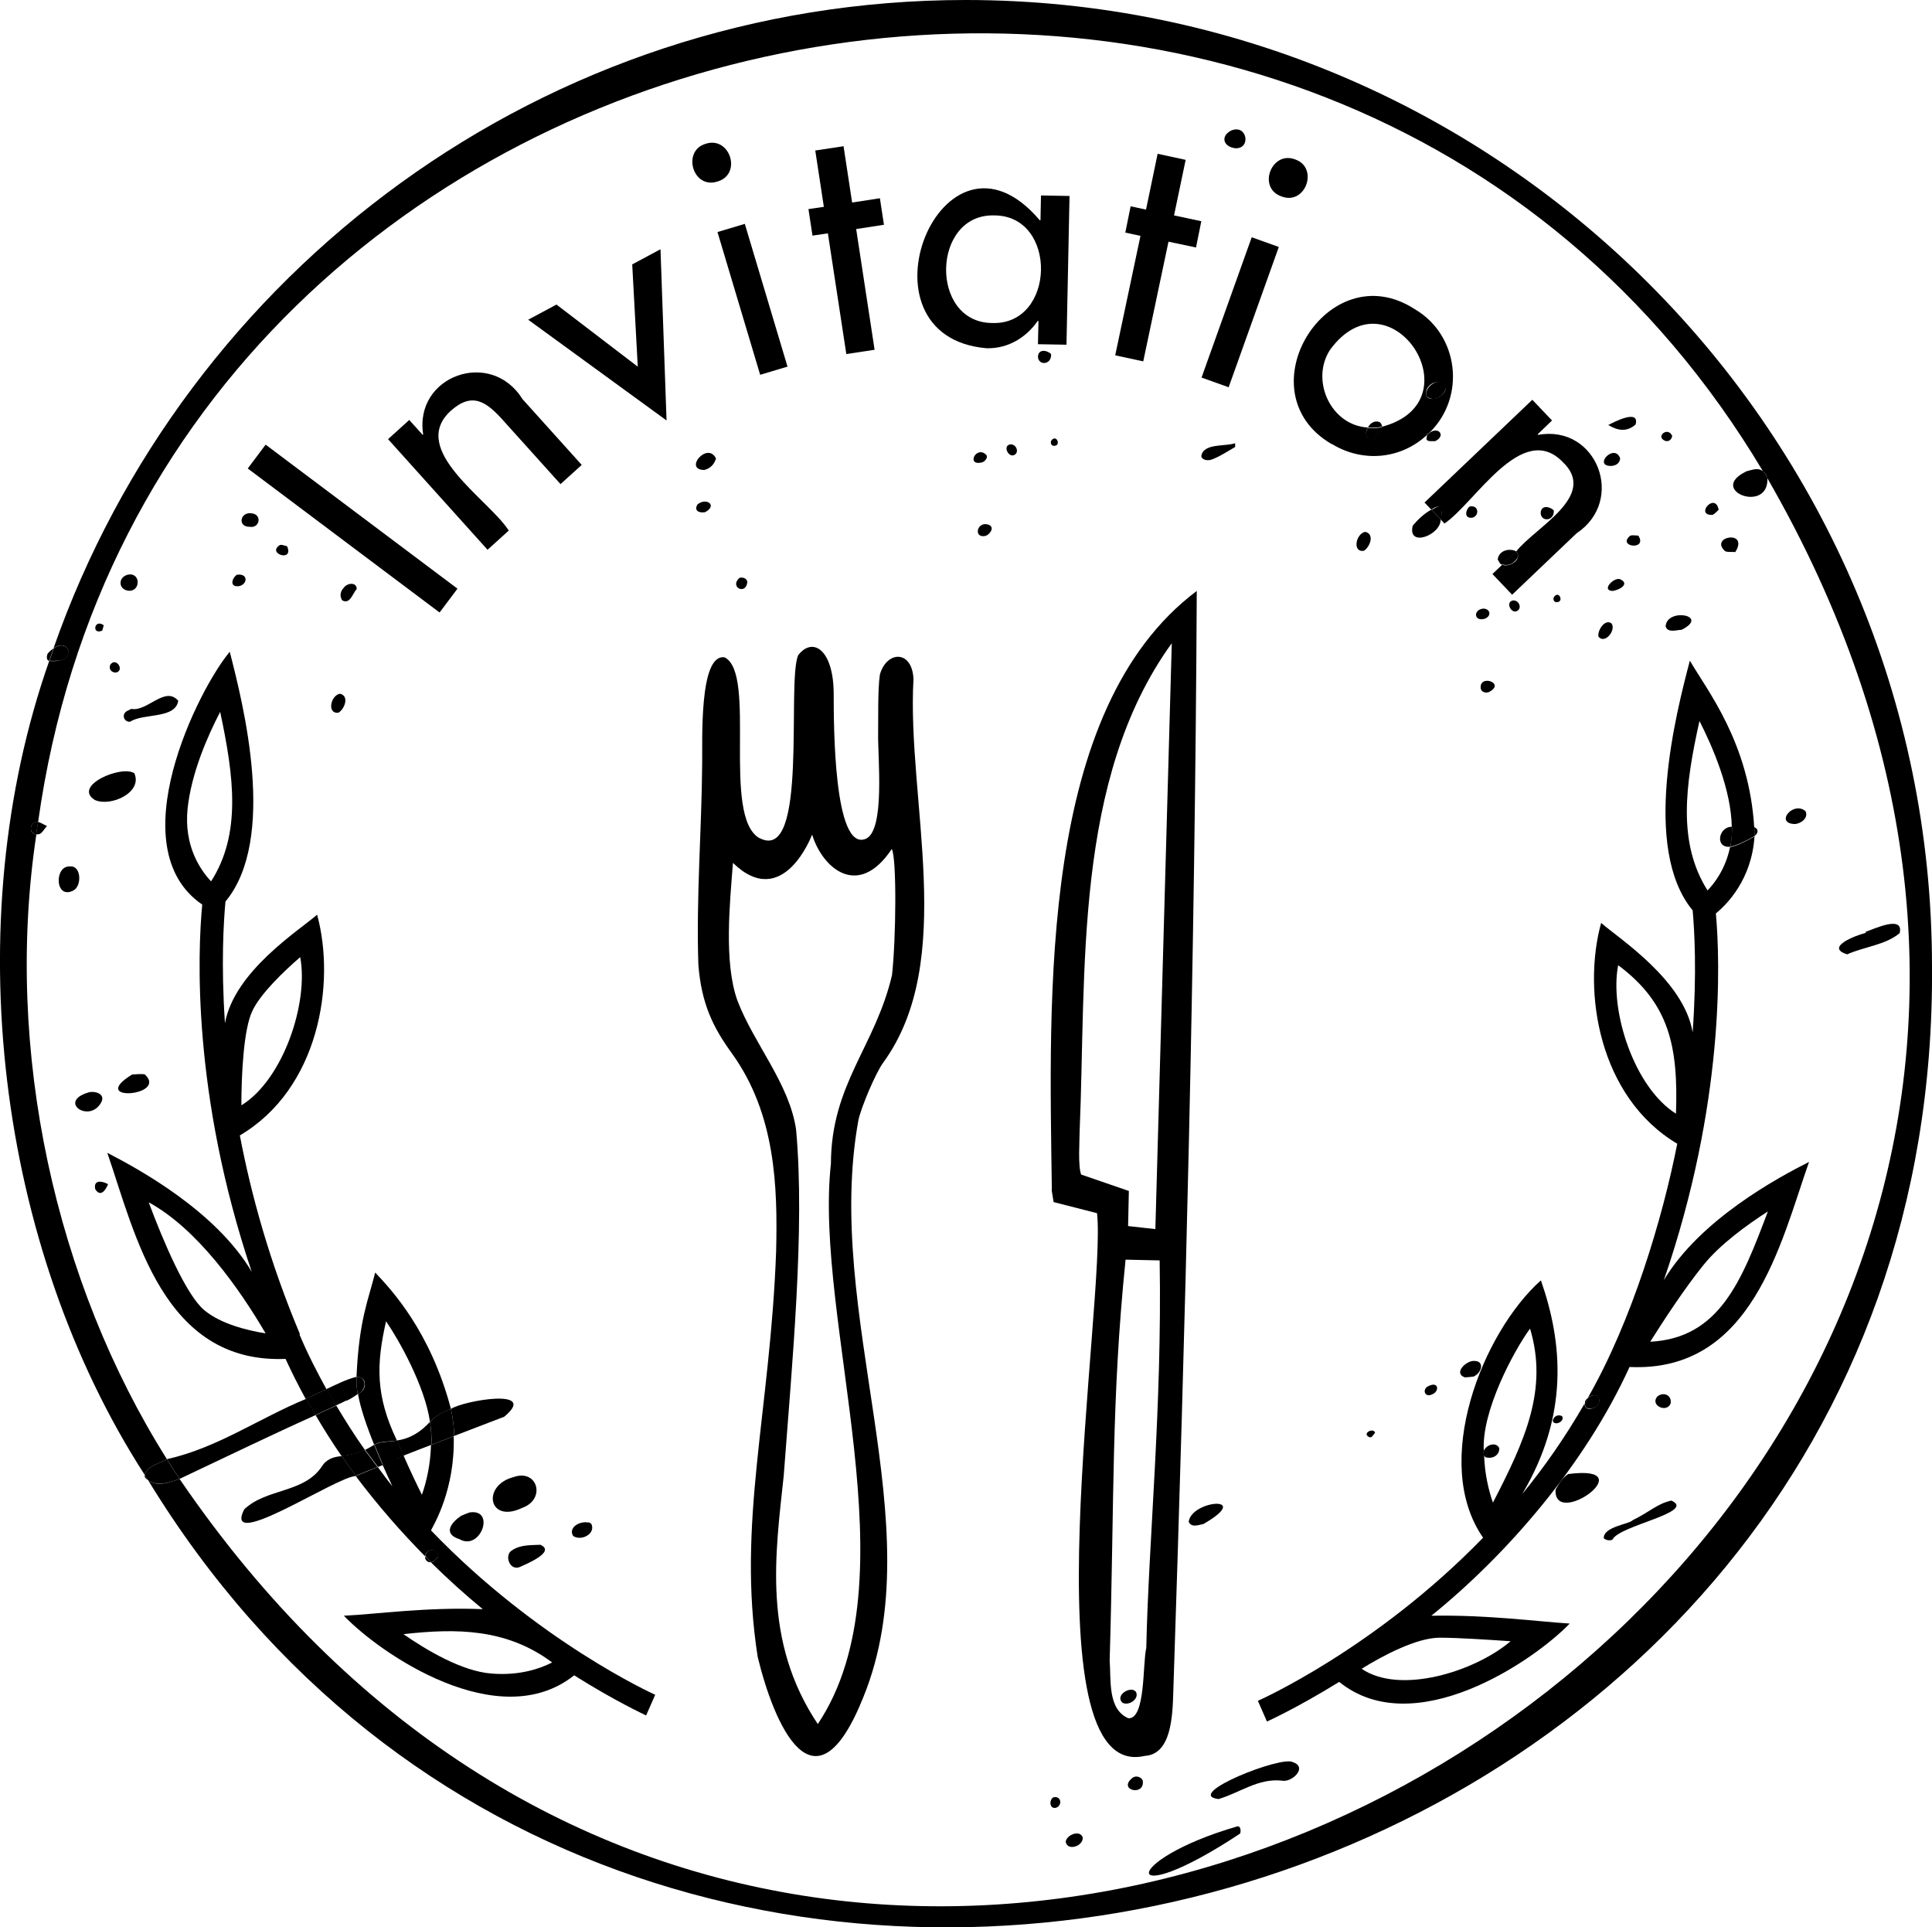
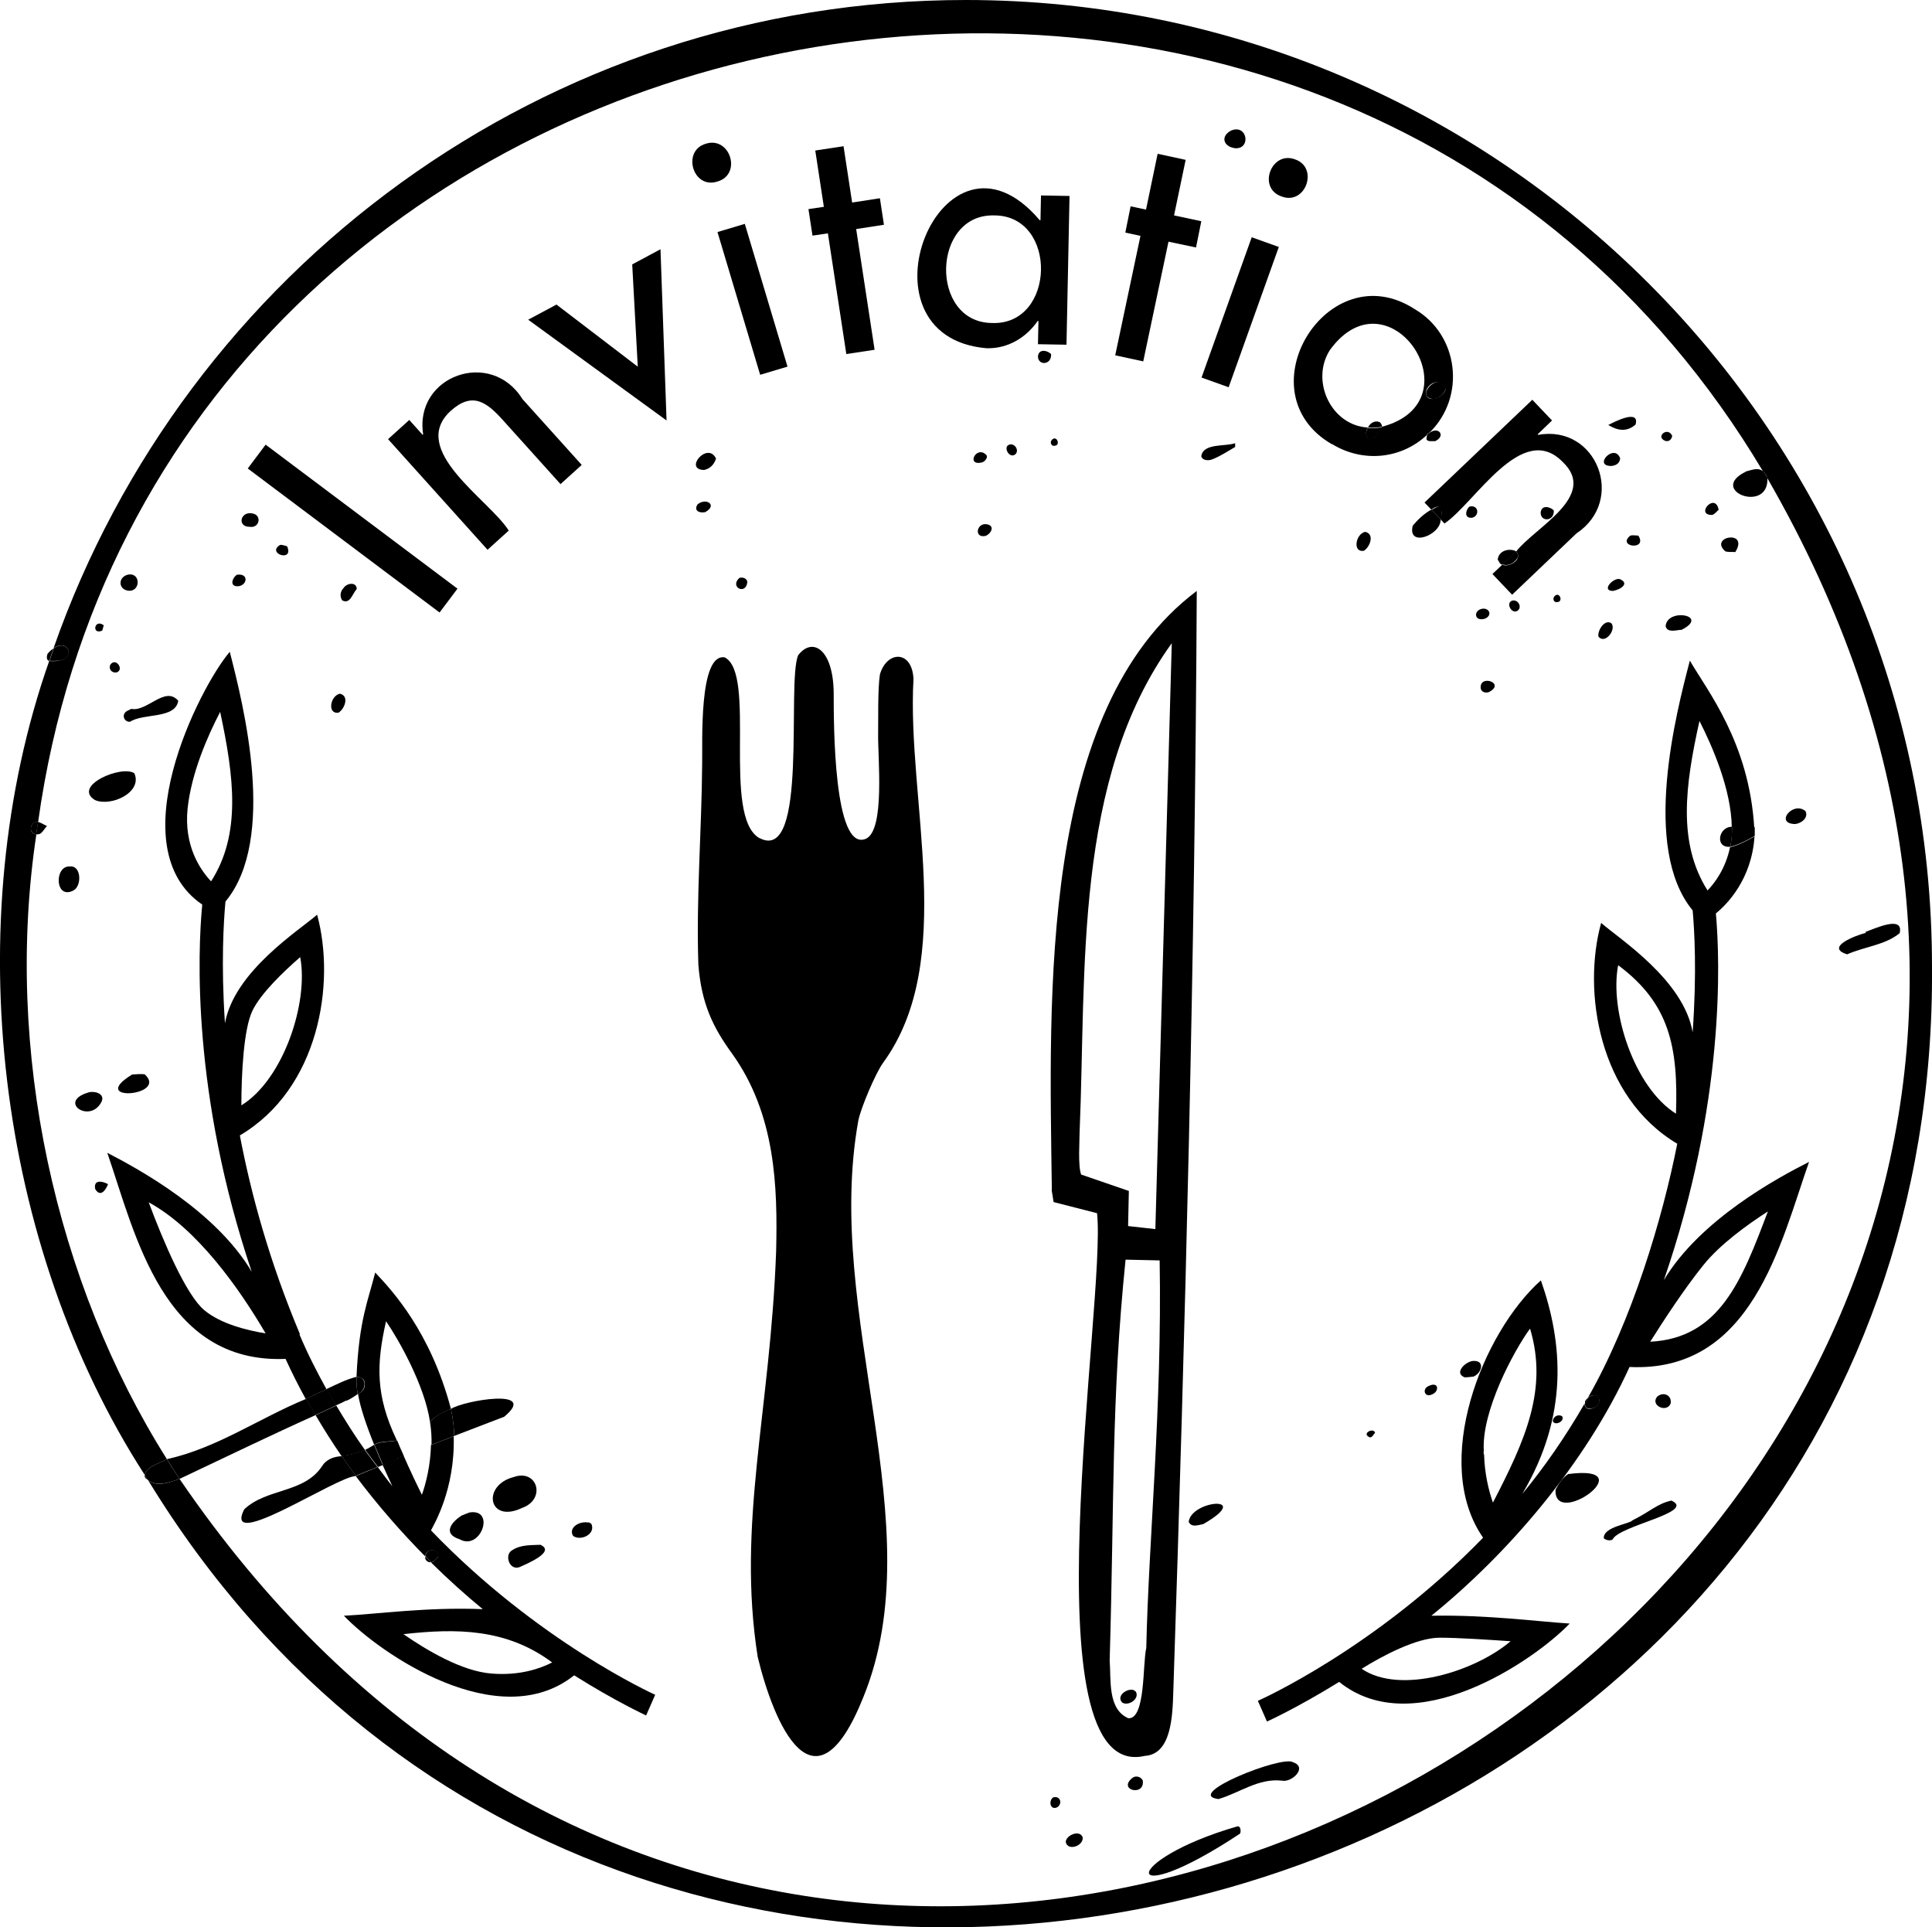
<svg xmlns="http://www.w3.org/2000/svg" id="b" viewBox="0 0 76.52 76.32">
  <g id="c">
    <path d="M38.25,0C21.56,0,7.34,10.74,2.12,25.67c.57-.4.91.38.18.5-.08,0-.23.02-.35,0C-1.7,36.55-.11,49.36,5.73,58.4c.1-.36.59-.44.88-.62C2.2,50.79.15,41.59,1.44,33.04c-.36-.04-.23-.54.07-.49C6.19-1.07,52.53-10.37,69.83,18.67c.08.06.14.14.16.25C94.23,60.91,34.24,98.36,7.11,58.56c-.38.14-.87.33-1.24.06,19.57,32.06,70.95,17.75,70.65-20.35,0-21.1-17.17-38.27-38.27-38.27" />
-     <path d="M30.08,33.19c-1.51-.86-.09-6.52-1.38-7.16-1.03-.16-.87,3.38-.89,4.23-.02,2.66-.24,5.29-.15,7.94.12,1.54.58,2.48,1.32,3.5,1.75,2.42,1.82,5.32,1.76,7.85-.23,6.34-1.56,10.77-.73,16.06.63,2.61,2.24,6.47,4.19,1.58,2.77-6.82-1.6-15.14-.2-22.84.11-.51.68-1.86.98-2.27,2.95-4.05.93-10.39,1.2-15.19-.05-1.16-1.06-1.13-1.33-.18-.09.6-.06,1.8-.07,2.33-.02.92.29,3.87-.5,4.18-1.26.49-1.26-4.54-1.26-5.76-.01-1.75-.84-2.26-1.41-1.51-.46,1.12.42,8.24-1.52,7.24M32.17,33.06c.39,1.28,1.8,2.58,3.15.56.2.35.17,3.54.01,4.99-.66,2.83-2.41,4.31-2.42,7.47-.69,6.26,3.31,16.45-.52,22.19-2.2-3.29-1.68-6.73-1.35-9.83.33-4.42.85-9.78.49-13.71-.26-1.81-1.67-3.4-2.32-5.1-.55-1.51-.3-3.91-.18-5.46,1.99,1.93,3.13-1.11,3.13-1.11" />
+     <path d="M30.08,33.19c-1.51-.86-.09-6.52-1.38-7.16-1.03-.16-.87,3.38-.89,4.23-.02,2.66-.24,5.29-.15,7.94.12,1.54.58,2.48,1.32,3.5,1.75,2.42,1.82,5.32,1.76,7.85-.23,6.34-1.56,10.77-.73,16.06.63,2.61,2.24,6.47,4.19,1.58,2.77-6.82-1.6-15.14-.2-22.84.11-.51.68-1.86.98-2.27,2.95-4.05.93-10.39,1.2-15.19-.05-1.16-1.06-1.13-1.33-.18-.09.6-.06,1.8-.07,2.33-.02.92.29,3.87-.5,4.18-1.26.49-1.26-4.54-1.26-5.76-.01-1.75-.84-2.26-1.41-1.51-.46,1.12.42,8.24-1.52,7.24M32.17,33.06" />
    <path d="M41.65,47.11c.03.16.05.32.08.49l1.72.44c.38,3.42-2.84,22.59,1.89,21.49,1.05-.06,1.1-1.56,1.13-2.53.48-14.5.86-29.12.93-43.6-6.26,4.7-5.84,16.06-5.74,23.73M45.4,65.26c-.15.61-.02,2.82-.71,2.78-.83-.36-.68-1.53-.74-2.29.19-6.42.06-10.28.63-15.87l1.35.03c.1,5.84-.44,11.1-.53,15.36M42.76,44.82c.27-6.36-.25-13.95,3.65-19.35l-.65,23.2-1.08-.12.03-1.39c-.64-.22-1.25-.43-1.89-.65-.13-.35-.06-1.33-.06-1.7Z" />
    <path d="M11.88,52.83c-1.19-2.83-1.93-5.5-2.38-7.87,3.14-1.85,3.8-6.03,3.06-8.74-.71.62-3.28,2.24-3.65,4.3-.16-2.36-.05-4.06.02-4.82,2.06-2.48.7-7.83.17-9.89-1.23,1.45-4.4,7.75-1.09,10.01-.18,1.89-.41,7.51,1.96,14.54-1.42-2.4-4.46-4.06-5.72-4.71,1.11,3.22,2.2,8.36,7.06,8.16.25.55.52,1.08.8,1.59.27-.13.55-.26.82-.39-.38-.69-.75-1.41-1.07-2.17M10,40.02c.32-.67,1.21-1.53,1.89-2.12.34,1.79-.66,4.84-2.33,5.87,0-1.23.09-3.04.44-3.75M7.43,32.02c.15-1.42.8-2.89,1.29-3.83.55,2.57.84,4.84-.36,6.71-.43-.46-1.08-1.4-.93-2.88M8.09,51.88c-.72-.6-1.63-2.74-2.2-4.27,1.93,1.05,3.6,3.43,4.63,5.19-.73-.12-1.77-.37-2.43-.92" />
    <path d="M16.72,59.21c-.23-.46-.49-1.01-.74-1.58-.08.03-.15.06-.24.09,0,.01,0,.03.01.04-.2.08-.4.16-.6.24.13.29.26.58.39.85-.2-.24-.39-.51-.58-.76-.29.12-.58.24-.87.36.88,1.17,1.81,2.23,2.75,3.18.02-.3.47-.35.52,0-.07.06-.16.24-.29.24.69.68,1.38,1.3,2.05,1.85-2.22-.09-4.22.2-5.5.26,1.42,1.49,6.13,4.74,9.12,2.36,1.67,1.05,2.82,1.57,2.85,1.59l.36-.82c-.07-.03-4.66-2.11-8.88-6.51.11-.22.96-1.62.9-3.73-.27.11-.56.22-.9.35-.02.79-.19,1.5-.37,2M19.47,66.27c-1.18-.09-2.58-.93-3.49-1.56,2.12-.24,4.09-.22,5.89,1.12-.47.24-1.28.53-2.4.44" />
    <path d="M14.43,54.68c.06.27-.04.41-.25.52.09.54.34,1.27.64,2.01.25-.16.61-.11.9-.17-.86-1.79-.81-3.04-.43-4.72.49.71,1.53,2.54,1.74,3.98.23-.24.52-.39.83-.51-.81-3.06-2.33-4.69-3-5.4-.27,1.09-.64,1.86-.74,4.13.1-.01.29.07.3.16" />
    <path d="M14.45,57.41c-.4-.56-.77-1.15-1.13-1.75-.27.12-.54.25-.82.38.33.56.67,1.1,1.03,1.62.32-.04.63-.11.92-.24" />
    <path d="M63.42,36.53c-.76,2.72-.1,6.91,3.01,8.76-.58,2.95-1.79,7-3.54,10.06.1-.09.29-.16.41-.03.22.35-.53.71-.54.26-.75,1.3-1.58,2.5-2.47,3.58,1.85-3.11,1.61-5.98.74-8.46-2.31,2.06-4.36,7.21-2.29,10.19-4.25,4.38-8.85,6.43-8.92,6.46l.36.82s1.18-.53,2.86-1.57c2.97,2.4,7.71-.83,9.13-2.31-1.28-.08-3.25-.35-5.48-.31,3.01-2.43,6.11-6.02,7.85-9.85,4.86.23,5.98-4.91,7.11-8.12-1.25.63-4.32,2.29-5.75,4.68,2.42-7.02,2.23-12.63,2.06-14.52.43-.35,1.42-1.34,1.53-3.05-.33.19-.66.36-.97.43-.17.82-.58,1.39-.89,1.71-1.19-1.88-.89-4.15-.32-6.71.52,1.02,1.26,2.72,1.28,4.21.29-.04.61-.04.89.02-.2-3.38-1.87-5.44-2.55-6.62-.54,2.05-1.93,7.42.11,9.89.07.76.17,2.47,0,4.83-.35-2.07-2.9-3.7-3.62-4.33ZM57.02,64.85c.73,0,1.92.08,2.81.14-1.41,1.2-4.38,2.13-5.9,1.09.84-.52,2.18-1.23,3.09-1.23M58.77,57.6s-.03-.08,0-.13c-.11-1.58,1.2-4,1.83-4.86.72,2.4-.19,4.42-1.47,6.89-.17-.48-.33-1.15-.35-1.9M67.47,50.09c.65-.81,1.74-1.6,2.55-2.12-1.03,2.73-1.91,5.02-4.66,5.16.51-.81,1.35-2.1,2.11-3.04M64.09,38.22c2.04,1.52,2.38,3.24,2.29,5.88-1.66-1.04-2.64-4.09-2.29-5.88" />
    <rect x="13.38" y="16.18" width="1.18" height="9.5" transform="translate(-11.16 19.54) rotate(-53.11)" />
    <path d="M20.15,21.01c-.78-1.23-3.99-3.19-2.3-4.74.86-.77,1.42-.36,2.09.39l2.26,2.51.84-.76-2.35-2.61c-1.25-2.01-4.29-.92-3.93,1.4l-.02.02-.53-.59-.84.76,3.94,4.38.84-.76Z" />
    <polygon points="26.16 9.87 25.04 10.47 25.26 14.52 22.04 12.06 20.92 12.66 26.4 16.65 26.16 9.87" />
    <rect x="29.24" y="8.91" width="1.13" height="5.9" transform="translate(-2.15 9.03) rotate(-16.65)" />
    <path d="M28.41,7.19c.99-.28.51-1.8-.45-1.5-.96.27-.53,1.81.45,1.5" />
    <polygon points="32.18 9.33 32.79 9.24 33.52 14.02 34.64 13.85 33.91 9.07 35.01 8.9 34.85 7.85 33.75 8.02 33.41 5.79 32.29 5.96 32.63 8.19 32.02 8.28 32.18 9.33" />
    <path d="M39.08,13.79c.84.02,1.56-.42,2.02-1.08h.03s-.02.92-.02.92l1.13.02.12-5.89-1.13-.02-.02.98h-.03c-3.86-4.55-7.54,4.61-2.1,5.07M39.37,8.53c2.54-.01,2.45,4.37-.09,4.26-2.47-.03-2.38-4.32.09-4.26" />
    <polygon points="45.28 14.31 46.28 9.57 47.37 9.8 47.58 8.76 46.5 8.53 46.96 6.33 45.85 6.09 45.39 8.3 44.78 8.17 44.57 9.21 45.17 9.34 44.17 14.07 45.28 14.31" />
    <path d="M50.76,7.78c.96.36,1.48-1.15.53-1.47-.94-.35-1.5,1.14-.53,1.47" />
    <rect x="46.17" y="11.8" width="5.9" height="1.14" transform="translate(20.93 54.45) rotate(-70.32)" />
    <path d="M52.75,17.58c1.24.76,2.75.59,3.76-.35,0-.08.05-.08.11-.1,1.45-1.42,1.16-3.87-.59-4.89-3.44-2.23-6.83,3.29-3.28,5.35M56.51,15.41c.17-.32.57-.39.76-.06-.07.49-.96.67-.76.06M52.68,13.85c2.36-3.22,5.85,2.05,2.05,3.05-.17.19-.26.62-.57.44-.08-.15-.06-.29.02-.41-1.47-.08-2.29-1.87-1.5-3.08" />
    <path d="M56.69,20.18c.41-.3.45.05.37.39l.15.16c1.21-.81,3.07-4.09,4.68-2.44,1.43,1.35-1.11,2.6-1.84,3.55.28.3-.28.65-.55.52l-.39.37.78.82,2.55-2.43c1.97-1.31.8-4.32-1.52-3.9l-.02-.02.57-.55-.78-.82-4.27,4.07.27.28Z" />
    <path d="M63.71,16.83s-.02,0-.03-.01c.01,0,.02.01.02.02,0,0,0,0,0,0" />
    <path d="M64.78,16.81c.17-.62-.82-.12-1.08.02.36.22.73.29,1.08-.02" />
    <path d="M19.97,56.1c1.4-1.16-1.61-.64-2.11-.31.08.37.12.73.13,1.07.58-.22,1.11-.43,1.98-.76" />
    <path d="M15.16,58.01c-.12-.26-.23-.53-.34-.8-.12.07-.24.15-.36.2.17.23.34.45.51.68.07-.03.13-.05.2-.08" />
-     <path d="M17.09,57.21c0-.29-.01-.6-.06-.91-.36.4-.79.67-1.31.74.08.2.17.4.26.6.43-.17.8-.31,1.11-.43" />
    <path d="M13.44,57.67c-.27.03-.53.14-.68.38-.71,1.09-2.2.87-3.09,1.72-.87,1.74,3.71-1.34,4.43-1.32-.19-.26-.38-.52-.56-.79-.04,0-.07.01-.1.01" />
    <path d="M15.76,57.77s-.01-.02-.01-.04c.09-.03.15-.06.24-.09-.09-.2-.18-.4-.26-.6-.29.07-.65.02-.9.17.11.27.23.54.34.8.2-.08.4-.16.6-.24" />
    <path d="M17.03,56.3c.05.31.07.62.06.91.34-.13.63-.24.9-.35-.01-.35-.05-.7-.13-1.07,0,0,0,0,0,0-.31.11-.59.26-.82.5" />
    <path d="M14.45,57.41c-.29.13-.59.2-.92.24.18.27.37.53.56.79.29-.12.58-.24.86-.35-.17-.23-.34-.45-.51-.68" />
    <path d="M7.22,58.51c1.82-.86,3.53-1.69,5.29-2.48-.13-.22-.26-.42-.38-.64-1.87.77-3.53,1.95-5.52,2.39.16.26.33.52.5.78.04-.02.08-.03.11-.05" />
    <path d="M5.75,58.52s.08.07.12.1c-.05-.07-.09-.14-.14-.22,0,.04,0,.09.02.11" />
    <path d="M13.72,55.47c.16-.07.31-.17.45-.27-.05-.23-.05-.44-.05-.68-.41.1-.79.3-1.18.48.12.22.24.44.37.65.13-.06.27-.12.4-.19" />
    <path d="M7.11,58.56c-.17-.26-.34-.51-.5-.78-.29.18-.78.26-.88.62.04.07.09.14.14.22.37.26.86.08,1.24-.06" />
    <path d="M12.95,55c-.28.13-.55.26-.83.39.12.22.25.43.38.64.27-.13.55-.25.82-.38-.13-.22-.25-.44-.37-.66" />
    <path d="M14.17,55.2c.33-.11.4-.69-.05-.68,0,.24,0,.45.05.68" />
    <path d="M51.21,69.78c-.43-.28-4.36,1.28-2.95,1.46.85-.25,1.57-.83,2.51-.73.39.09,1.04-.53.44-.73" />
    <path d="M49.01,72.32c-4.69,1.36-4.69,3.46.1.29.04-.04.05-.31-.1-.29" />
    <path d="M3.76,31.68c.64.28,1.9-.31,1.56-1.06-.5-.34-2.47.5-1.56,1.06" />
    <path d="M61.61,58.99c-.08,1.58,3.54-1.02.5-.62-.23.15-.37.38-.5.62" />
    <path d="M61.78,58.71s.05-.06.07-.09c-.02.03-.05.06-.07.09" />
    <path d="M66.2,59.42c-.56.12-.83.43-1.54.78-.11.15-1.16.25-1.14.71.06.07.25.12.35.05.25-.55,3.33-1.08,2.33-1.54" />
    <path d="M5.04,28.15c-.25.13-.13.45.11.43.54-.35,1.79-.1,1.91-.83-.52-.61-1.24.45-1.86.32-.08.04-.12.06-.16.08" />
    <path d="M2.77,34.31c-.63-.04-.6,1.34.14.95.34-.18.31-1-.14-.95" />
    <path d="M47.08,60.26c.11.24.37.13.58.09,2-1.15-.47-.96-.58-.09" />
    <path d="M48.93,5.87c.63.03.47-.97-.17-.7-.44.23-.3.65.17.7" />
    <path d="M48.01,18.19c.32-.12.61-.32.91-.49,0-.05,0-.1,0-.15-.4.14-1.26-.01-1.34.51.01.14.24.21.43.13" />
    <path d="M58.01,54.54c.13,0,.26-.02.35-.03.32-.13.47-.63.01-.62-.31,0-.81.48-.36.65" />
    <path d="M13.46,27.47c-.38.08-.51.82-.05.75.25-.16.43-.67.05-.75" />
    <path d="M44.89,66.92c-.28-.07-.69.25-.44.5.24.15.69-.14.54-.43-.03-.02-.07-.06-.1-.07" />
    <path d="M1.89,25.88c-.04.07-.07.27.06.29.06-.17.11-.33.17-.49-.09.05-.16.12-.23.2" />
    <path d="M2.31,26.17c.73-.11.38-.89-.18-.5-.06.17-.11.33-.17.49.12.02.27,0,.35,0" />
    <path d="M27.89,18.61c.21-.05.38-.18.47-.45-.33-.7-1.3.44-.47.45" />
    <path d="M9.89,20.86c.39.07.5-.47.1-.53-.48-.09-.6.54-.1.53" />
    <path d="M66.17,55.57c.05-.31-.27-.48-.53-.27-.3.35.38.67.53.27" />
    <path d="M5.08,23.39c.48.06.51-.71.01-.64-.42.08-.42.59-.01.64" />
    <path d="M13.59,23.3c-.11.14-.14.3-.04.47.31.18.41-.26.58-.45-.01-.3-.42-.23-.53-.02" />
    <path d="M39.13,20.77c-.44-.13-.59.56-.09.45.2-.08.37-.37.09-.45" />
    <path d="M62.78,55.48s-.01.06,0,.09c.04-.08.09-.15.13-.23-.04.04-.09.07-.12.13" />
    <path d="M62.8,55.72c.24.19.68-.11.51-.41-.12-.12-.31-.05-.41.04-.04.08-.08.15-.13.22,0,.05.02.1.03.15" />
    <path d="M1.58,33.02c.1-.05.16-.18.28-.31-.15-.07-.26-.15-.36-.16-.02.16-.04.33-.07.49.05,0,.1,0,.15-.02" />
    <path d="M1.49,32.54c-.29-.02-.4.46-.05.5.02-.17.04-.33.07-.49,0,0,0,0-.01,0" />
    <path d="M39.06,18.01c-.39-.39-.82.46-.16.3.14-.05.24-.22.16-.3" />
    <path d="M40,17.6c-.3.06-.04.57.2.4.18-.13.02-.44-.2-.4" />
    <path d="M9.47,23.21c.34-.07.37-.52-.09-.45-.19.13-.31.5.09.45" />
-     <path d="M58.87,57.71c.26.07.53-.1.51-.37-.13-.27-.55-.12-.62.14,0,.04,0,.08,0,.13.03.05.07.1.11.11" />
    <path d="M58.74,57.54s.02.04.03.07c0-.04,0-.08,0-.12,0,.02-.02.04-.02.06" />
    <path d="M44.84,70.41c-.58.48.52.74.42.09-.08-.16-.3-.2-.42-.09" />
    <path d="M27.93,20.28c.5-.27.05-.59-.3-.31-.16.24.05.36.3.31" />
    <path d="M42.21,72.94c.08.38.72.15.67-.19-.12-.31-.66-.08-.67.19" />
    <path d="M56.73,55.21c.28-.11.26-.52-.14-.33-.29.12-.16.49.14.33" />
    <path d="M11.09,21.58c-.55.34.57.7.28.05-.07-.01-.18-.07-.28-.05" />
    <path d="M20.68,59.71c.96-.34.61-1.56-.34-1.22-1.27.33-1,1.86.34,1.22" />
    <path d="M18.6,59.89c-.08.03-.17.06-.33.13-.38.25-.76.71-.07.93.84.48,1.44-1.22.4-1.06" />
    <path d="M21.42,61.17c-.39.02-.8-.01-1.14.22-.32.18-.1.83.31.66.21-.1,1.43-.59.83-.87" />
    <path d="M23.3,60.29c-.36-.07-.8.21-.6.53.31.22.91-.08.72-.48-.04-.02-.07-.05-.11-.06" />
    <path d="M16.85,61.63c-.05.13.1.26.23.23-.08-.08-.15-.16-.23-.23" />
    <path d="M17.37,61.62c-.05-.35-.5-.3-.52,0,.08.08.15.16.23.24.13,0,.22-.18.29-.24" />
    <path d="M29.6,23.06c0-.12-.13-.22-.31-.18-.41.36.24.7.31.18" />
    <path d="M41.63,14.02c-.15-.15-.49-.22-.52.09,0,.38.55.35.52-.09" />
    <path d="M61.5,56.27c.08.21.49.01.37-.19-.15-.09-.35,0-.37.19" />
    <path d="M4.61,26.63c.33-.1-.02-.62-.24-.31-.08.17.05.33.24.31" />
    <path d="M41.7,71.18c-.19.17-.08.52.18.38.22-.15.1-.48-.18-.38" />
    <path d="M41.78,17.65c.23-.02.08-.41-.1-.25-.12.09-.05.29.1.25" />
    <path d="M4.05,24.97s.04-.13.06-.21c-.38-.28-.49.4-.06.21" />
    <path d="M54.2,56.89c.13.09.18-.07.26-.15-.04-.22-.51,0-.26.15" />
    <path d="M73.16,37.79c.67-.3,1.52-.37,2.08-.84.17-.73-1-.17-1.35-.05,0,.01,0,.02.01.04-.38.09-1.65.57-.74.85" />
    <path d="M69.14,18.68c-1.52.75.94,1.68.86.24-.05-.08-.11-.16-.16-.25-.22-.17-.4-.07-.7,0" />
    <path d="M69.83,18.67c.05.08.11.17.16.25-.02-.11-.08-.19-.16-.25" />
    <path d="M68.6,32.74c-.53-.02-.7.85-.07.79.05-.24.08-.5.07-.79" />
-     <path d="M69.49,33.1c.14-.09.18-.27,0-.34,0,.11.01.23,0,.34" />
    <path d="M68.67,32.72s-.05.01-.07.02c0,.29-.02.55-.07.79.31-.07.64-.24.97-.43,0-.11,0-.23,0-.34-.26-.07-.56-.04-.82-.04" />
    <path d="M55.95,20.83c-.2.86,1.12.36,1.11-.26l-.37-.39c-.29.16-.53.39-.74.64" />
    <path d="M57.08,20.12c-.09-.14-.27.02-.38.07l.37.39c.03-.14.04-.29.02-.45" />
    <path d="M65.97,24.8c.08.28.44.14.63.14,1.14-.57-.58-.89-.63-.14" />
    <path d="M4.03,43.61c.13-.33-.33-.42-.53-.35-1.25.37.09,1.27.53.35" />
    <path d="M5.73,42.54c-.17-.02-.34,0-.5.01-1.8,1.11,1.46.86.5-.01" />
    <path d="M71.1,32.63c.23-.02.54-.24.41-.51-.49-.42-1.24.5-.41.51" />
    <path d="M54.07,21.06c-.38.08-.51.83-.05.75.25-.16.43-.67.05-.75" />
    <path d="M56.81,15.8c.21-.05.38-.18.47-.45-.33-.7-1.3.44-.47.45" />
    <path d="M63.31,25.21c.26.32.72-.28.51-.53-.26-.18-.56.29-.51.53" />
    <path d="M59.98,21.8c-.29-.09-.63.04-.66.36.06.08.08.19.18.2l.55-.52s-.04-.03-.07-.04" />
    <path d="M60.1,22.1c.05-.08.02-.2-.06-.27l-.54.52c.24.07.44-.02.6-.25" />
    <path d="M68.33,21.83c.12.04.24.02.4.03.56-.9-1.06-.62-.4-.03" />
    <path d="M54.63,16.71c-.19-.07-.37.05-.45.22.18.02.37,0,.55-.03.03-.03-.04-.17-.1-.19" />
    <path d="M54.18,16.94c-.08.13-.11.27-.02.42.31.18.41-.25.57-.44-.18.03-.37.05-.55.03" />
    <path d="M58.65,27.28c.04.12.17.17.31.13.72-.36-.41-.74-.31-.13" />
    <path d="M63.84,18.45c.21-.03.31-.13.33-.3-.23-.63-1.11.33-.33.3" />
    <path d="M58.75,24.1c-.4.03-.39.53.06.4.29-.12.2-.4-.06-.4" />
    <path d="M60.11,24.18c.18-.13.03-.44-.2-.4-.3.07-.04.57.2.4" />
    <path d="M63.89,23.4c.34-.07.65-.31.26-.47-.26-.06-.75.47-.26.47" />
    <path d="M56.49,17.38c.05.13.23.08.35.09.44-.21.14-.59-.21-.34-.04.04-.08.07-.11.1-.01.05-.02.1-.02.15" />
    <path d="M56.51,17.23s.08-.06.11-.1c-.06.02-.11.02-.11.1" />
    <path d="M64.57,21.21c-.55.45.7.6.32,0-.08,0-.21-.03-.32,0" />
    <path d="M65.96,17.46c.14.04.25-.06.27-.2-.17-.39-.69.04-.27.2" />
    <path d="M67.82,20.39c.11-.04.18-.15.25-.2-.13-.73-.96.22-.25.2" />
    <path d="M58.2,20.06c-.16.14-.22.48.11.44.3-.07.26-.53-.11-.44" />
    <path d="M61.54,20.21c-.15-.15-.49-.23-.52.09,0,.38.55.35.52-.09" />
    <path d="M3.77,47.08c.19.33.4.09.51-.19-.26-.14-.58-.17-.51.19" />
    <path d="M61.59,23.59c-.12.09-.06.29.1.25.23-.02.08-.41-.1-.25" />
  </g>
</svg>